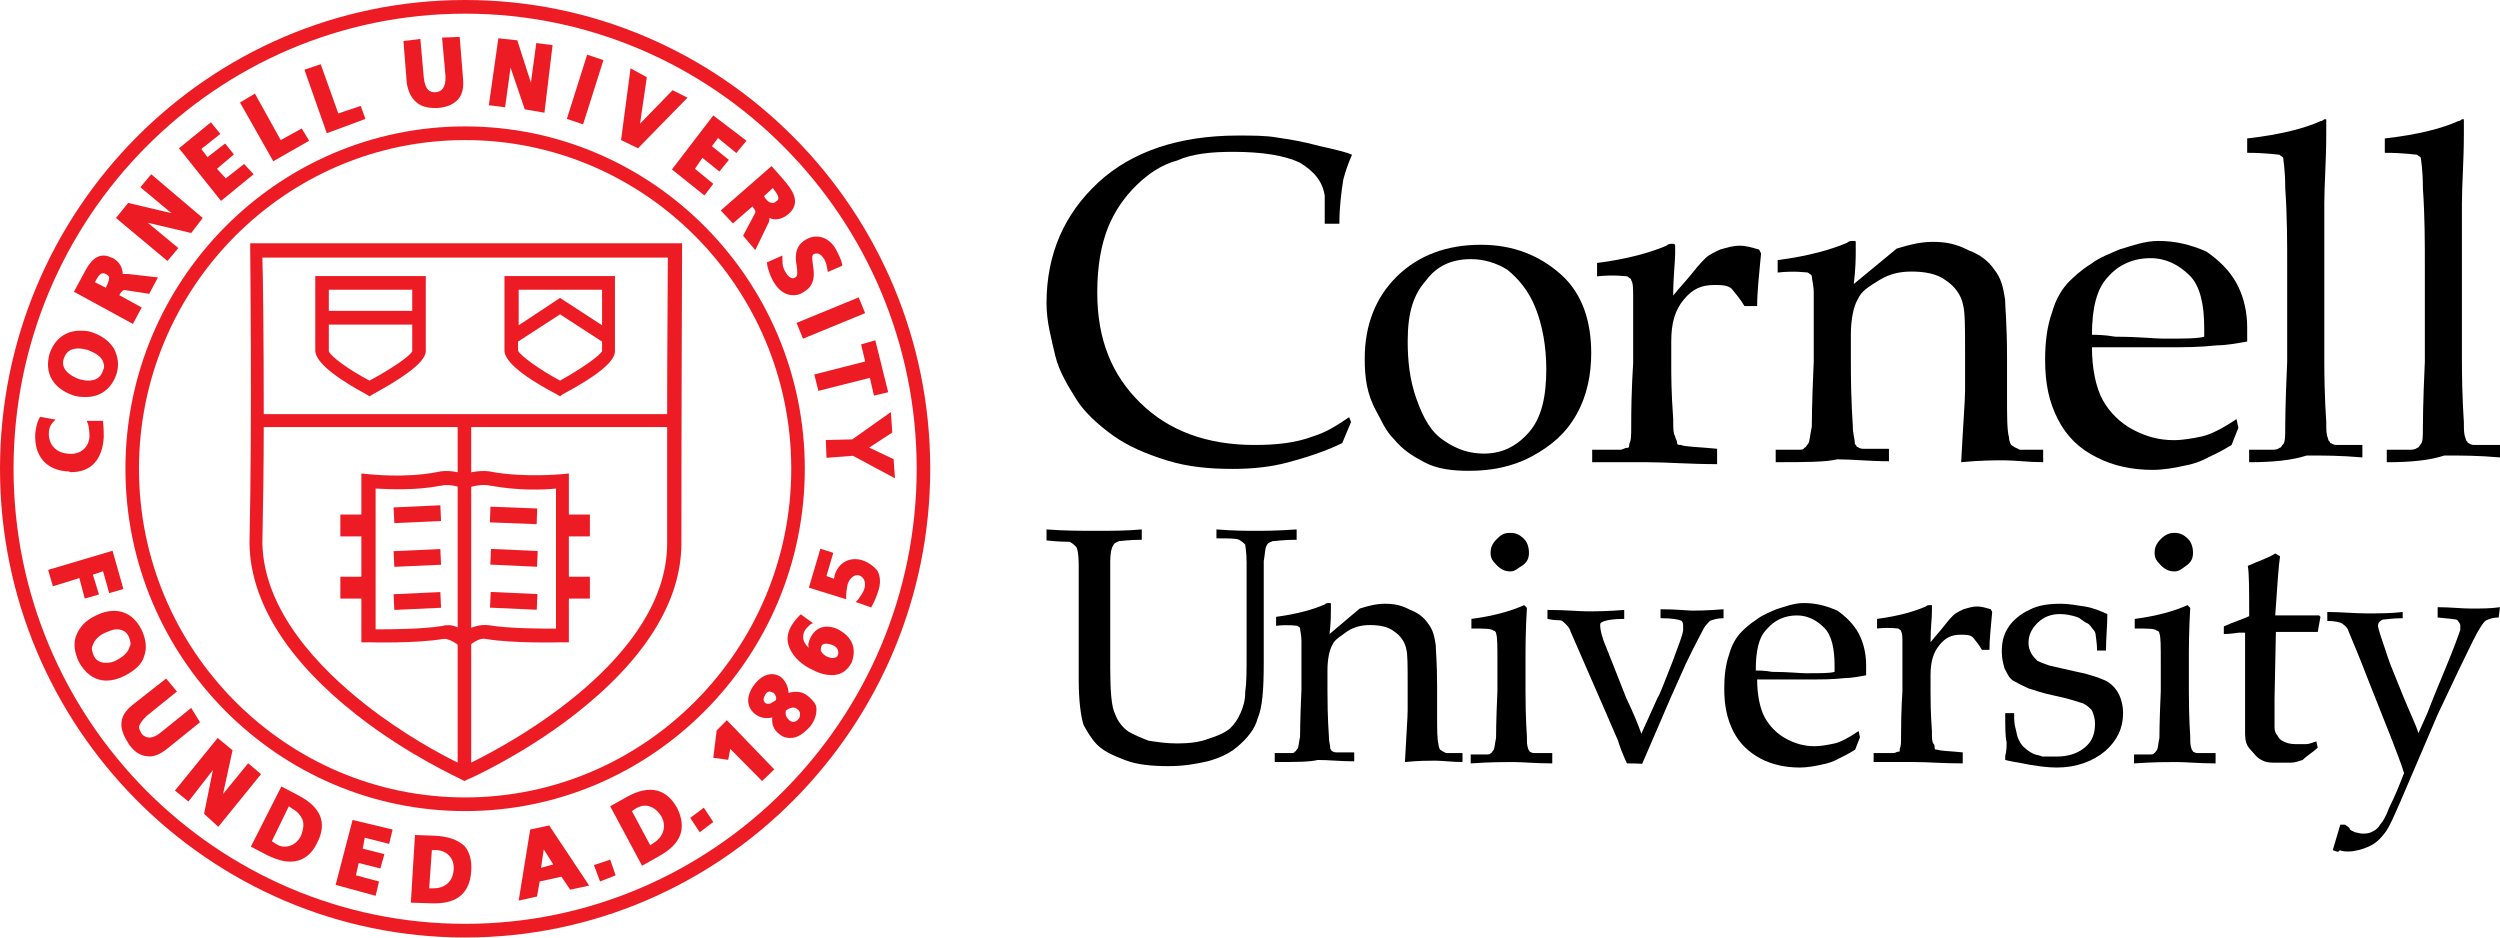
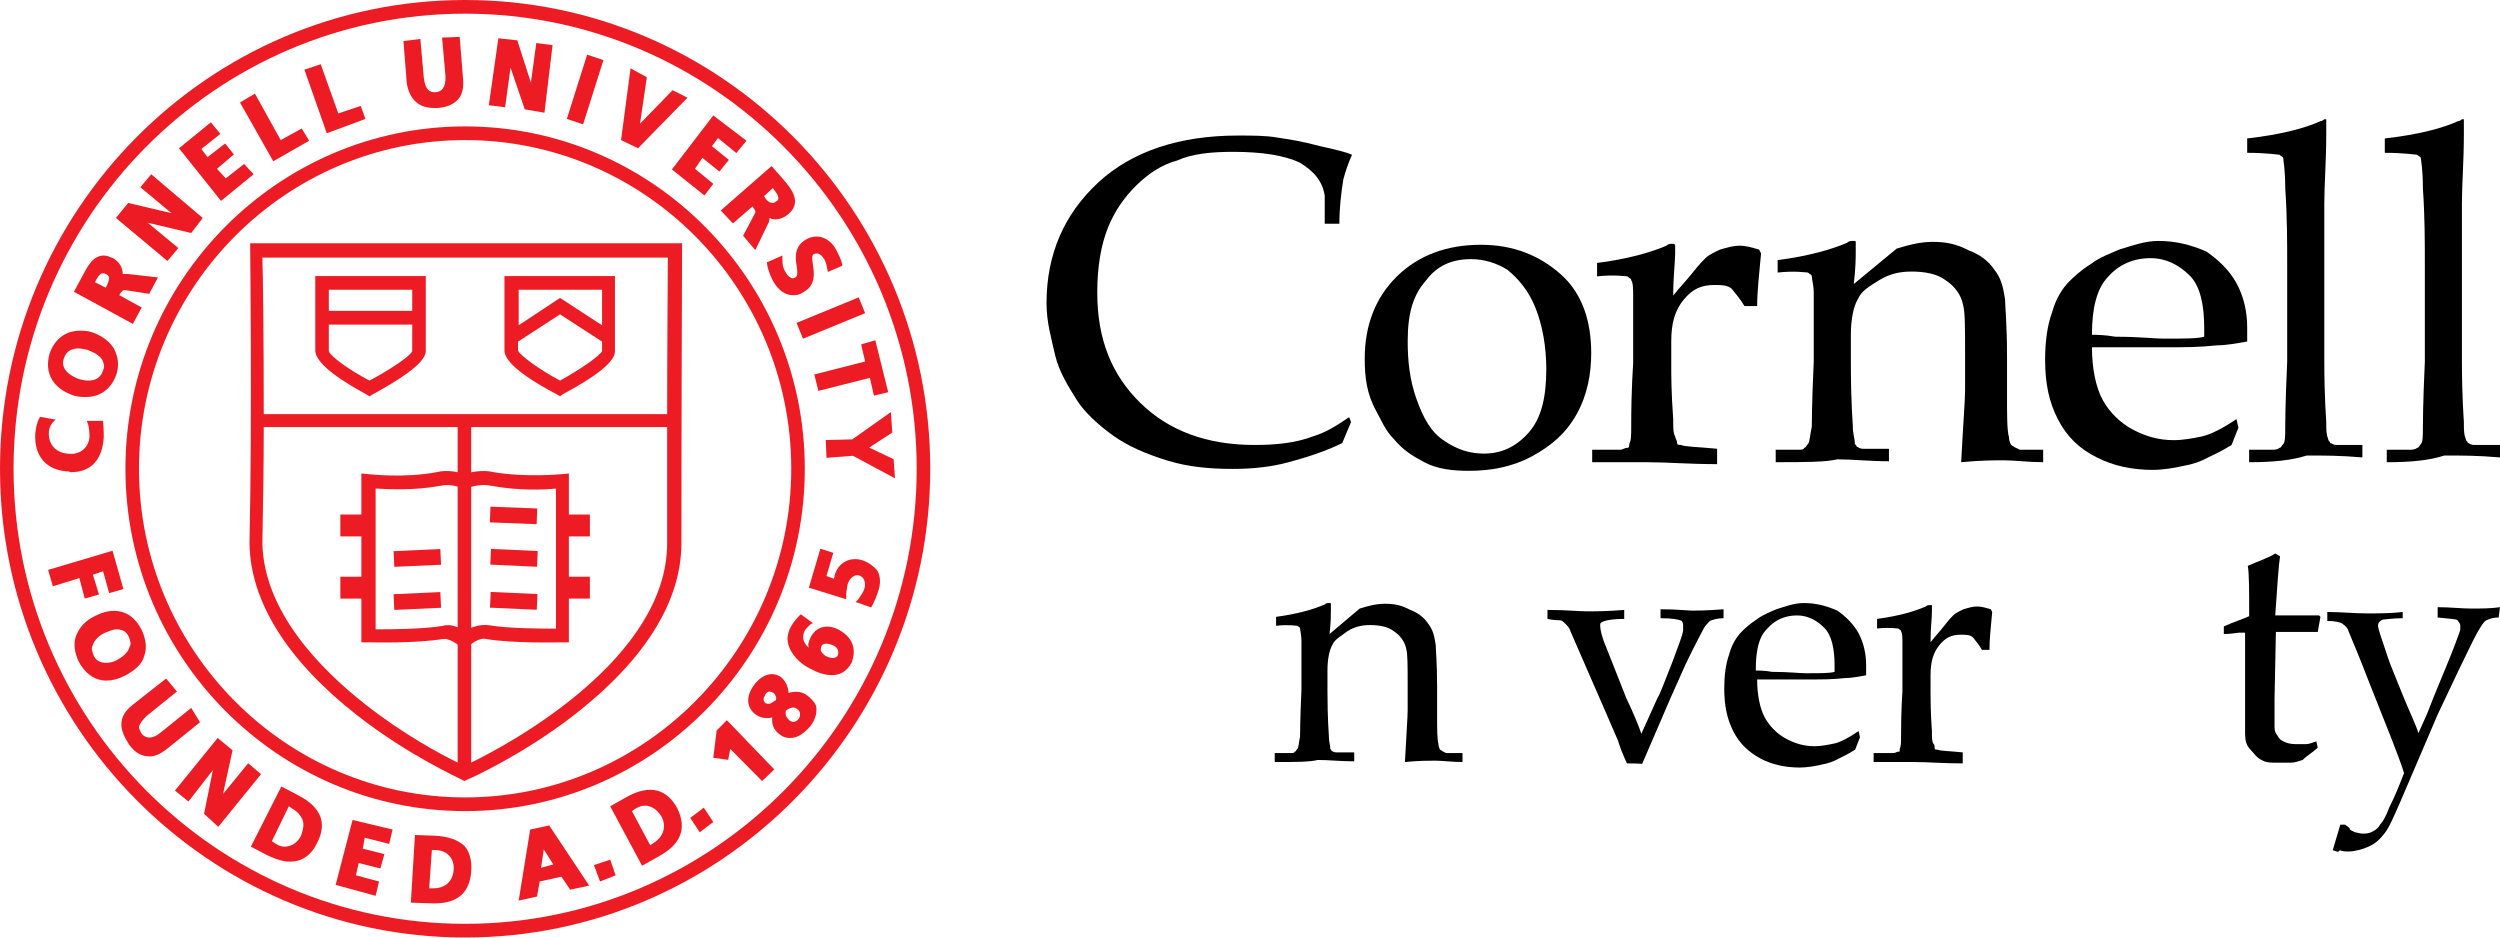
<svg xmlns="http://www.w3.org/2000/svg" width="64" height="24" viewBox="0 0 64 24" fill="none">
  <path d="M34.587 10.803L34.362 11.342C33.913 11.563 33.438 11.71 32.988 11.833C32.538 11.955 32.063 12.004 31.564 12.004C30.964 12.004 30.414 11.955 29.864 11.784C29.315 11.612 28.865 11.416 28.49 11.146C28.115 10.876 27.765 10.558 27.565 10.239C27.366 9.92 27.116 9.528 27.016 9.111C26.916 8.669 26.791 8.252 26.791 7.762C26.791 6.511 27.241 5.481 28.115 4.672C28.99 3.863 30.214 3.47 31.689 3.47C32.063 3.47 32.413 3.47 32.688 3.52C33.013 3.569 33.338 3.618 33.788 3.74C34.238 3.838 34.513 3.912 34.612 3.961C34.513 4.182 34.438 4.402 34.388 4.599C34.337 4.917 34.288 5.31 34.288 5.727H33.913V5.015C33.863 4.648 33.638 4.378 33.263 4.157C32.888 3.985 32.338 3.887 31.564 3.887C31.014 3.887 30.514 3.936 30.139 4.108C29.765 4.206 29.415 4.427 29.09 4.746C28.815 5.015 28.54 5.383 28.365 5.825C28.19 6.266 28.09 6.806 28.09 7.492C28.09 8.694 28.465 9.601 29.19 10.312C29.914 11.024 30.889 11.391 32.114 11.391C32.663 11.391 33.163 11.342 33.613 11.171C33.938 11.073 34.213 10.901 34.537 10.68L34.587 10.803Z" fill="black" />
  <path d="M34.937 9.184C34.937 8.326 35.212 7.615 35.762 7.075C36.312 6.536 37.036 6.266 37.911 6.266C38.736 6.266 39.41 6.536 39.96 7.026C40.51 7.517 40.735 8.228 40.735 9.037C40.735 9.577 40.635 10.116 40.36 10.607C40.085 11.097 39.71 11.416 39.21 11.686C38.711 11.955 38.161 12.053 37.611 12.053C37.161 12.053 36.786 12.004 36.462 11.833C36.137 11.661 35.912 11.514 35.687 11.244C35.462 11.023 35.362 10.754 35.237 10.533C34.987 10.092 34.937 9.65 34.937 9.184ZM36.037 8.743C36.037 9.233 36.087 9.724 36.262 10.214C36.437 10.705 36.636 11.072 36.986 11.293C37.311 11.514 37.636 11.612 37.986 11.612C38.436 11.612 38.811 11.44 39.136 11.072C39.46 10.705 39.585 10.165 39.585 9.454C39.585 8.865 39.485 8.326 39.31 7.885C39.136 7.443 38.861 7.124 38.586 6.904C38.311 6.732 37.986 6.634 37.661 6.634C37.161 6.634 36.786 6.806 36.512 7.173C36.187 7.541 36.037 7.983 36.037 8.743Z" fill="black" />
  <path d="M40.76 11.833V11.514C41.21 11.514 41.41 11.514 41.484 11.514C41.535 11.514 41.584 11.465 41.659 11.465C41.709 11.465 41.709 11.416 41.709 11.367C41.759 11.269 41.759 11.146 41.759 10.925C41.759 9.895 41.809 9.356 41.809 9.307V8.596C41.809 8.277 41.809 7.958 41.809 7.615C41.809 7.394 41.809 7.247 41.759 7.173C41.759 7.124 41.709 7.124 41.659 7.075C41.609 7.075 41.335 7.026 40.885 7.075V6.732C41.659 6.634 42.259 6.462 42.659 6.29C42.709 6.241 42.759 6.241 42.834 6.241C42.834 6.241 42.884 6.241 42.884 6.29C42.884 6.29 42.884 6.34 42.884 6.389C42.884 6.389 42.884 6.438 42.884 6.487C42.884 6.707 42.834 7.075 42.834 7.566C43.009 7.345 43.159 7.198 43.334 6.977C43.509 6.756 43.609 6.658 43.659 6.609C43.758 6.511 43.934 6.438 44.033 6.389C44.208 6.34 44.358 6.29 44.533 6.29C44.708 6.29 44.858 6.34 45.033 6.389L45.083 6.487C45.033 7.026 44.983 7.468 44.983 7.835H44.658C44.558 7.664 44.433 7.517 44.333 7.394C44.233 7.296 44.058 7.296 43.883 7.296C43.559 7.296 43.334 7.394 43.109 7.664C42.884 7.934 42.784 8.252 42.784 8.743V9.331C42.784 9.601 42.784 10.043 42.834 10.729C42.834 10.95 42.834 11.097 42.884 11.171C42.884 11.22 42.934 11.269 42.934 11.342C42.934 11.391 42.984 11.391 43.034 11.391C43.134 11.44 43.484 11.44 43.958 11.489V11.882C43.234 11.882 42.684 11.833 42.184 11.833C41.709 11.833 41.21 11.833 40.76 11.833Z" fill="black" />
  <path d="M45.458 11.832V11.514H46.008C46.108 11.514 46.182 11.514 46.182 11.465C46.233 11.465 46.233 11.416 46.282 11.367C46.332 11.318 46.332 11.146 46.382 10.925C46.382 10.876 46.382 10.337 46.432 9.258V8.546C46.432 8.228 46.432 7.909 46.432 7.516C46.432 7.296 46.382 7.149 46.382 7.075C46.382 7.026 46.332 7.026 46.282 6.977C46.233 6.977 45.958 6.928 45.508 6.977V6.658C46.282 6.56 46.882 6.388 47.282 6.217C47.332 6.168 47.382 6.168 47.457 6.168C47.507 6.168 47.507 6.168 47.507 6.217C47.507 6.217 47.507 6.266 47.507 6.315C47.507 6.315 47.507 6.364 47.507 6.413C47.507 6.585 47.507 6.854 47.457 7.271L48.556 6.364C48.881 6.266 49.156 6.192 49.481 6.192C49.806 6.192 50.081 6.241 50.406 6.413C50.681 6.511 50.906 6.683 51.055 6.903C51.23 7.124 51.28 7.345 51.33 7.664C51.33 7.835 51.38 8.301 51.38 9.135V10.165C51.38 10.655 51.38 11.023 51.43 11.195C51.43 11.293 51.48 11.416 51.53 11.416C51.58 11.465 51.63 11.465 51.705 11.514H52.305V11.832C51.93 11.832 51.58 11.784 51.305 11.784C51.08 11.784 50.706 11.784 50.206 11.832C50.256 10.852 50.306 10.263 50.306 9.993V9.012C50.306 8.424 50.306 7.982 50.256 7.811C50.206 7.541 50.031 7.32 49.806 7.173C49.581 7.002 49.256 6.952 48.931 6.952C48.656 6.952 48.382 7.002 48.107 7.173C47.832 7.345 47.657 7.443 47.557 7.664C47.457 7.835 47.382 8.154 47.382 8.571V9.282C47.382 10.312 47.432 10.852 47.432 10.901C47.432 11.121 47.482 11.22 47.482 11.342C47.482 11.391 47.532 11.391 47.532 11.44C47.582 11.44 47.582 11.489 47.707 11.489C47.707 11.489 47.932 11.489 48.357 11.489V11.808C47.857 11.808 47.432 11.759 47.032 11.759C46.732 11.832 46.182 11.832 45.458 11.832Z" fill="black" />
  <path d="M57.303 10.95L57.128 11.391C56.853 11.563 56.628 11.661 56.528 11.71C56.353 11.808 56.153 11.882 55.878 11.931C55.654 11.98 55.379 12.029 55.104 12.029C54.604 12.029 54.104 11.931 53.679 11.71C53.23 11.489 52.905 11.17 52.68 10.729C52.455 10.288 52.355 9.822 52.355 9.209C52.355 8.767 52.405 8.35 52.53 8.007C52.63 7.639 52.805 7.369 52.98 7.198C53.08 7.1 53.255 6.928 53.529 6.756C53.754 6.585 54.029 6.487 54.254 6.388C54.579 6.29 54.904 6.168 55.254 6.168C55.703 6.168 56.078 6.266 56.478 6.437C56.803 6.658 57.078 6.928 57.253 7.247C57.428 7.566 57.528 7.958 57.528 8.375C57.528 8.473 57.528 8.595 57.528 8.743C57.253 8.792 56.978 8.841 56.753 8.841C56.303 8.89 55.928 8.89 55.478 8.89H53.554C53.554 9.429 53.654 9.92 53.829 10.239C54.004 10.557 54.279 10.827 54.604 10.999C54.929 11.17 55.254 11.268 55.654 11.268C55.878 11.268 56.153 11.22 56.378 11.17C56.603 11.121 56.928 10.95 57.253 10.729L57.303 10.95ZM53.554 8.571C53.654 8.571 53.879 8.571 54.154 8.62C54.754 8.62 55.154 8.669 55.379 8.669C55.928 8.669 56.253 8.669 56.428 8.62C56.428 8.522 56.428 8.448 56.428 8.399C56.428 7.811 56.328 7.32 56.053 7.051C55.778 6.781 55.454 6.609 55.054 6.609C54.604 6.609 54.229 6.781 53.954 7.1C53.679 7.394 53.554 7.884 53.554 8.571Z" fill="black" />
  <path d="M57.578 11.833V11.514H58.127C58.227 11.514 58.302 11.514 58.352 11.465C58.402 11.465 58.402 11.416 58.452 11.367C58.502 11.318 58.502 11.146 58.502 10.925C58.502 10.876 58.502 10.337 58.552 9.258V6.83C58.552 6.192 58.552 5.53 58.502 4.819C58.502 4.329 58.452 4.108 58.452 4.059C58.452 4.01 58.402 4.01 58.352 3.961C58.302 3.961 58.028 3.912 57.528 3.912V3.544C58.402 3.446 59.027 3.274 59.402 3.102C59.452 3.102 59.502 3.053 59.502 3.053H59.552V3.102C59.552 3.102 59.552 3.151 59.552 3.201V3.421C59.552 4.132 59.502 4.721 59.502 5.211V6.119V9.184C59.502 10.214 59.552 10.754 59.552 10.803C59.552 11.023 59.552 11.121 59.602 11.244C59.602 11.293 59.652 11.293 59.652 11.342C59.702 11.342 59.702 11.391 59.827 11.391C59.827 11.391 60.052 11.391 60.477 11.391V11.71C59.927 11.661 59.477 11.661 59.052 11.661C58.677 11.784 58.177 11.833 57.578 11.833Z" fill="black" />
  <path d="M61.101 11.833V11.514H61.651C61.751 11.514 61.826 11.514 61.876 11.465C61.926 11.465 61.926 11.416 61.976 11.367C62.026 11.318 62.026 11.146 62.026 10.925C62.026 10.876 62.026 10.337 62.076 9.258V6.83C62.076 6.192 62.076 5.53 62.026 4.819C62.026 4.329 61.976 4.108 61.976 4.059C61.976 4.01 61.926 4.01 61.876 3.961C61.826 3.961 61.551 3.912 61.051 3.912V3.544C61.926 3.446 62.551 3.274 62.925 3.102C62.975 3.102 63.025 3.053 63.025 3.053H63.075V3.102C63.075 3.102 63.075 3.151 63.075 3.201V3.421C63.075 4.132 63.025 4.721 63.025 5.211V6.119V9.184C63.025 10.214 63.075 10.754 63.075 10.803C63.075 11.023 63.075 11.121 63.125 11.244C63.125 11.293 63.175 11.293 63.175 11.342C63.225 11.342 63.225 11.391 63.35 11.391C63.35 11.391 63.575 11.391 64 11.391V11.71C63.45 11.661 63 11.661 62.576 11.661C62.201 11.784 61.726 11.833 61.101 11.833Z" fill="black" />
-   <path d="M26.791 13.835V13.553C27.247 13.589 27.685 13.589 28.071 13.589C28.457 13.589 28.843 13.589 29.229 13.553V13.818C28.913 13.818 28.685 13.853 28.65 13.853C28.58 13.888 28.527 13.888 28.492 13.976C28.457 14.011 28.422 14.17 28.422 14.364C28.422 14.399 28.422 14.822 28.422 15.562V17.112C28.422 17.693 28.457 18.116 28.545 18.275C28.615 18.468 28.738 18.627 28.896 18.733C29.019 18.803 29.212 18.891 29.405 18.962C29.633 18.997 29.861 19.032 30.142 19.032C30.457 19.032 30.72 18.997 30.948 18.909C31.177 18.838 31.369 18.75 31.492 18.645C31.615 18.521 31.685 18.416 31.756 18.257C31.826 18.098 31.878 17.94 31.878 17.711C31.913 17.482 31.913 17.165 31.913 16.812V15.526C31.913 15.139 31.913 14.787 31.913 14.399C31.913 14.135 31.878 13.976 31.878 13.941C31.843 13.906 31.808 13.87 31.72 13.818C31.65 13.782 31.457 13.782 31.141 13.782V13.553C31.598 13.589 31.913 13.589 32.141 13.589C32.334 13.589 32.685 13.589 33.194 13.553V13.818C32.843 13.818 32.65 13.853 32.58 13.853C32.51 13.888 32.457 13.888 32.422 13.976C32.387 14.011 32.387 14.17 32.352 14.364C32.352 14.399 32.352 14.822 32.352 15.562V16.953C32.352 17.658 32.317 18.116 32.194 18.398C32.124 18.662 31.931 18.909 31.65 19.138C31.457 19.296 31.229 19.402 30.913 19.49C30.598 19.561 30.299 19.613 29.913 19.613C29.492 19.613 29.106 19.578 28.791 19.455C28.475 19.332 28.247 19.226 28.089 19.067C27.931 18.909 27.826 18.715 27.738 18.556C27.668 18.327 27.615 17.94 27.615 17.394V15.579C27.615 15.192 27.615 14.839 27.615 14.452C27.615 14.188 27.58 14.029 27.545 13.994C27.51 13.959 27.475 13.923 27.387 13.87C27.299 13.87 27.107 13.87 26.791 13.835Z" fill="black" />
  <path d="M32.633 19.508V19.279H33.019C33.089 19.279 33.141 19.279 33.141 19.244C33.176 19.244 33.176 19.208 33.212 19.173C33.247 19.138 33.247 19.015 33.282 18.856C33.282 18.821 33.282 18.433 33.317 17.658V17.147C33.317 16.918 33.317 16.689 33.317 16.407C33.317 16.249 33.282 16.143 33.282 16.09C33.282 16.055 33.247 16.055 33.212 16.02C33.176 16.02 32.983 15.985 32.668 16.02V15.791C33.212 15.72 33.633 15.597 33.913 15.474C33.948 15.438 33.983 15.438 34.036 15.438C34.071 15.438 34.071 15.438 34.071 15.474C34.071 15.509 34.071 15.509 34.071 15.544C34.071 15.544 34.071 15.579 34.071 15.615C34.071 15.738 34.071 15.932 34.036 16.231L34.808 15.579C35.036 15.509 35.229 15.456 35.457 15.456C35.685 15.456 35.878 15.491 36.106 15.615C36.299 15.685 36.457 15.808 36.562 15.967C36.685 16.125 36.72 16.284 36.755 16.513C36.755 16.636 36.79 16.971 36.79 17.57V18.31C36.79 18.662 36.79 18.927 36.825 19.05C36.825 19.12 36.861 19.208 36.896 19.208C36.931 19.244 36.966 19.244 37.018 19.279H37.44V19.508C37.176 19.508 36.931 19.473 36.738 19.473C36.58 19.473 36.317 19.473 35.966 19.508C36.001 18.803 36.036 18.38 36.036 18.187V17.482C36.036 17.059 36.036 16.742 36.001 16.619C35.966 16.425 35.843 16.266 35.685 16.161C35.527 16.037 35.299 16.002 35.071 16.002C34.878 16.002 34.685 16.037 34.492 16.161C34.334 16.284 34.176 16.355 34.106 16.513C34.036 16.636 33.983 16.865 33.983 17.165V17.676C33.983 18.416 34.019 18.803 34.019 18.838C34.019 18.997 34.054 19.067 34.054 19.155C34.054 19.191 34.089 19.191 34.089 19.226C34.124 19.226 34.124 19.261 34.212 19.261C34.212 19.261 34.369 19.261 34.668 19.261V19.49C34.317 19.49 34.019 19.455 33.738 19.455C33.527 19.508 33.141 19.508 32.633 19.508Z" fill="black" />
-   <path d="M37.668 16.09V15.844C38.211 15.773 38.667 15.65 39.018 15.491L39.089 15.562C39.053 16.143 39.053 16.619 39.053 16.918V17.693C39.053 18.433 39.089 18.821 39.089 18.856C39.089 19.015 39.089 19.085 39.124 19.173C39.124 19.208 39.159 19.208 39.159 19.244C39.194 19.244 39.194 19.279 39.282 19.279C39.282 19.279 39.439 19.279 39.738 19.279V19.543C39.317 19.543 38.966 19.508 38.738 19.508C38.51 19.508 38.159 19.508 37.65 19.543V19.314H38.036C38.106 19.314 38.159 19.314 38.159 19.279C38.194 19.279 38.194 19.244 38.229 19.208C38.264 19.173 38.264 19.05 38.299 18.891C38.299 18.856 38.299 18.468 38.334 17.693V16.953C38.334 16.531 38.334 16.302 38.299 16.214C38.299 16.178 38.264 16.143 38.229 16.143C38.176 16.09 37.983 16.09 37.668 16.09ZM38.667 13.642C38.79 13.642 38.896 13.677 39.018 13.8C39.089 13.871 39.141 13.994 39.141 14.152C39.141 14.276 39.106 14.382 38.983 14.47C38.861 14.54 38.79 14.628 38.667 14.628C38.545 14.628 38.44 14.593 38.317 14.47C38.194 14.346 38.159 14.276 38.159 14.152C38.159 14.029 38.194 13.924 38.317 13.8C38.44 13.677 38.51 13.642 38.667 13.642Z" fill="black" />
  <path d="M41.65 19.543C41.527 19.279 41.457 19.085 41.422 18.962L41.071 18.151L40.211 16.178C40.176 16.055 40.089 15.985 40.053 15.949C40.018 15.914 39.983 15.879 39.931 15.879C39.895 15.879 39.773 15.879 39.615 15.844V15.614C40.071 15.614 40.422 15.65 40.615 15.65C40.843 15.65 41.159 15.65 41.58 15.614V15.844C41.264 15.844 41.124 15.879 41.036 15.914C40.948 15.949 40.966 15.985 40.966 16.037C40.966 16.108 41.001 16.302 41.124 16.583L41.632 17.869L41.755 18.134C41.913 18.486 41.983 18.68 42.018 18.785L42.439 17.852C42.474 17.817 42.597 17.5 42.825 16.918C42.948 16.566 43.053 16.337 43.088 16.143C43.088 16.108 43.088 16.073 43.088 16.02C43.088 15.985 43.088 15.949 43.053 15.896C42.983 15.861 42.825 15.826 42.51 15.826V15.597C42.931 15.597 43.211 15.632 43.316 15.632C43.439 15.632 43.667 15.632 44.123 15.597V15.826C43.966 15.826 43.86 15.861 43.773 15.896C43.737 15.932 43.65 16.02 43.615 16.09C43.58 16.161 43.422 16.442 43.159 16.989L42.773 17.852C42.703 18.01 42.457 18.592 42.036 19.561C42.071 19.543 41.65 19.543 41.65 19.543Z" fill="black" />
  <path d="M47.615 18.874L47.492 19.191C47.299 19.314 47.141 19.384 47.071 19.42C46.948 19.49 46.808 19.543 46.615 19.578C46.457 19.613 46.264 19.649 46.071 19.649C45.72 19.649 45.369 19.578 45.071 19.42C44.773 19.261 44.527 19.032 44.369 18.715C44.211 18.398 44.141 18.063 44.141 17.623C44.141 17.306 44.176 17.006 44.264 16.76C44.334 16.495 44.457 16.302 44.58 16.178C44.65 16.108 44.773 15.985 44.966 15.861C45.123 15.738 45.316 15.667 45.474 15.597C45.702 15.527 45.93 15.438 46.176 15.438C46.492 15.438 46.755 15.509 47.036 15.632C47.264 15.791 47.457 15.985 47.58 16.213C47.702 16.442 47.773 16.724 47.773 17.024C47.773 17.094 47.773 17.182 47.773 17.288C47.58 17.323 47.386 17.359 47.229 17.359C46.913 17.394 46.65 17.394 46.334 17.394H44.983C44.983 17.781 45.053 18.134 45.176 18.363C45.299 18.592 45.492 18.785 45.72 18.909C45.948 19.032 46.176 19.103 46.457 19.103C46.615 19.103 46.808 19.067 46.965 19.032C47.123 18.997 47.351 18.874 47.58 18.715L47.615 18.874ZM44.948 17.165C45.018 17.165 45.176 17.165 45.369 17.2C45.79 17.2 46.071 17.235 46.229 17.235C46.615 17.235 46.843 17.235 46.965 17.2C46.965 17.13 46.965 17.077 46.965 17.041C46.965 16.619 46.895 16.266 46.702 16.073C46.509 15.879 46.281 15.755 46.001 15.755C45.685 15.755 45.422 15.879 45.229 16.108C45.018 16.319 44.948 16.672 44.948 17.165Z" fill="black" />
  <path d="M47.965 19.508V19.279C48.281 19.279 48.422 19.279 48.474 19.279C48.527 19.279 48.544 19.244 48.597 19.244C48.65 19.244 48.632 19.208 48.632 19.173C48.667 19.103 48.667 19.015 48.667 18.856C48.667 18.116 48.702 17.729 48.702 17.693V17.182C48.702 16.953 48.702 16.724 48.702 16.478C48.702 16.319 48.702 16.213 48.667 16.161C48.667 16.125 48.632 16.125 48.597 16.09C48.562 16.09 48.369 16.055 48.053 16.09V15.844C48.597 15.773 49.018 15.65 49.299 15.526C49.334 15.491 49.369 15.491 49.422 15.491C49.474 15.491 49.457 15.491 49.457 15.526C49.457 15.562 49.457 15.562 49.457 15.597C49.457 15.597 49.457 15.632 49.457 15.667C49.457 15.826 49.422 16.09 49.422 16.442C49.544 16.284 49.65 16.178 49.772 16.02C49.895 15.861 49.965 15.791 50 15.755C50.071 15.685 50.193 15.632 50.264 15.597C50.386 15.562 50.492 15.526 50.614 15.526C50.737 15.526 50.843 15.562 50.965 15.597L51 15.667C50.965 16.055 50.93 16.372 50.93 16.636H50.737C50.667 16.513 50.579 16.407 50.509 16.319C50.439 16.249 50.316 16.249 50.193 16.249C49.965 16.249 49.807 16.319 49.65 16.513C49.492 16.707 49.422 16.936 49.422 17.288V17.711C49.422 17.905 49.422 18.222 49.457 18.715C49.457 18.874 49.457 18.979 49.492 19.032C49.527 19.067 49.527 19.103 49.527 19.155C49.527 19.191 49.562 19.191 49.597 19.191C49.667 19.226 49.913 19.226 50.246 19.261V19.543C49.737 19.543 49.351 19.508 49.001 19.508C48.614 19.508 48.299 19.508 47.965 19.508Z" fill="black" />
-   <path d="M51.334 18.257H51.562C51.562 18.416 51.562 18.521 51.597 18.645C51.632 18.768 51.632 18.838 51.667 18.909C51.702 18.979 51.737 19.067 51.825 19.138C51.895 19.208 51.983 19.261 52.053 19.296C52.123 19.331 52.211 19.331 52.281 19.367C52.351 19.367 52.474 19.367 52.667 19.367C52.93 19.367 53.176 19.296 53.369 19.138C53.562 18.979 53.632 18.785 53.632 18.521C53.632 18.398 53.597 18.292 53.562 18.204C53.527 18.134 53.404 18.046 53.334 18.01C53.211 17.975 52.983 17.887 52.632 17.817C52.281 17.746 52.053 17.658 51.93 17.623C51.772 17.552 51.667 17.499 51.544 17.429C51.422 17.358 51.386 17.235 51.316 17.112C51.281 16.989 51.246 16.848 51.246 16.689C51.246 16.46 51.281 16.266 51.404 16.073C51.527 15.879 51.72 15.72 51.948 15.614C52.176 15.491 52.457 15.456 52.755 15.456C52.948 15.456 53.141 15.491 53.369 15.526C53.597 15.562 53.79 15.65 53.948 15.72C53.948 16.037 53.913 16.337 53.913 16.654H53.685C53.685 16.46 53.65 16.302 53.65 16.266C53.65 16.196 53.614 16.143 53.579 16.108C53.544 16.073 53.509 15.984 53.421 15.949C53.334 15.914 53.264 15.826 53.158 15.791C53.035 15.755 52.895 15.72 52.737 15.72C52.509 15.72 52.316 15.791 52.158 15.949C52 16.108 51.93 16.266 51.93 16.46C51.93 16.583 51.965 16.654 52 16.724C52.035 16.795 52.123 16.883 52.158 16.918C52.228 16.953 52.316 16.989 52.474 17.041L53.176 17.2C53.527 17.27 53.755 17.358 53.913 17.429C54.035 17.499 54.141 17.587 54.228 17.746C54.299 17.869 54.351 18.063 54.351 18.257C54.351 18.645 54.193 18.962 53.895 19.226C53.579 19.49 53.158 19.649 52.65 19.649C52.422 19.649 52.106 19.613 51.685 19.525C51.457 19.49 51.334 19.455 51.334 19.455V19.42C51.334 19.42 51.334 19.384 51.334 19.349C51.369 19.226 51.369 19.12 51.369 18.997C51.334 18.873 51.334 18.609 51.334 18.257Z" fill="black" />
-   <path d="M54.649 16.09V15.844C55.193 15.773 55.649 15.65 56 15.491L56.07 15.562C56.035 16.143 56.035 16.619 56.035 16.918V17.693C56.035 18.433 56.07 18.821 56.07 18.856C56.07 19.015 56.07 19.085 56.105 19.173C56.105 19.208 56.141 19.208 56.141 19.244C56.176 19.244 56.176 19.279 56.263 19.279C56.263 19.279 56.421 19.279 56.719 19.279V19.543C56.298 19.543 55.948 19.508 55.719 19.508C55.492 19.508 55.141 19.508 54.632 19.543V19.314H55.018C55.088 19.314 55.141 19.314 55.141 19.279C55.176 19.279 55.176 19.244 55.211 19.208C55.246 19.173 55.246 19.05 55.281 18.891C55.281 18.856 55.281 18.468 55.316 17.693V16.953C55.316 16.531 55.316 16.302 55.281 16.214C55.281 16.178 55.246 16.143 55.211 16.143C55.158 16.09 55 16.09 54.649 16.09ZM55.667 13.642C55.79 13.642 55.895 13.677 56.018 13.8C56.088 13.871 56.141 13.994 56.141 14.152C56.141 14.276 56.105 14.382 55.983 14.47C55.86 14.558 55.79 14.628 55.667 14.628C55.544 14.628 55.439 14.593 55.316 14.47C55.193 14.346 55.158 14.276 55.158 14.152C55.158 14.029 55.193 13.924 55.316 13.8C55.439 13.677 55.544 13.642 55.667 13.642Z" fill="black" />
  <path d="M56.93 16.231V16.037C57.193 15.914 57.439 15.844 57.579 15.773C57.579 15.121 57.579 14.681 57.544 14.487C57.807 14.364 58.053 14.293 58.246 14.17L58.369 14.24C58.334 14.47 58.298 14.98 58.246 15.755C58.474 15.755 58.597 15.755 58.632 15.755C58.667 15.755 58.79 15.755 59.053 15.755C59.211 15.755 59.316 15.755 59.369 15.755L59.404 15.791L59.334 16.178C59.141 16.178 58.983 16.178 58.877 16.178C58.755 16.178 58.526 16.178 58.263 16.178L58.228 17.887C58.228 18.31 58.228 18.539 58.228 18.627C58.228 18.715 58.263 18.785 58.298 18.821C58.334 18.891 58.369 18.944 58.456 18.979C58.526 19.015 58.614 19.05 58.772 19.05C58.895 19.05 58.965 19.05 59.035 19.05C59.105 19.05 59.193 19.015 59.298 18.979L59.334 19.138C59.211 19.261 59.07 19.332 58.948 19.455C58.825 19.49 58.755 19.525 58.632 19.525C58.562 19.525 58.439 19.525 58.316 19.525C58.158 19.525 58.053 19.525 57.965 19.49C57.895 19.455 57.807 19.42 57.737 19.332C57.667 19.244 57.614 19.208 57.544 19.103C57.474 18.979 57.474 18.874 57.474 18.68C57.474 18.486 57.474 18.292 57.474 18.063C57.474 18.028 57.474 17.993 57.474 17.905V16.196H57.316C57.281 16.196 57.123 16.231 56.93 16.231Z" fill="black" />
  <path d="M59.719 21.763L59.912 21.111H60.035C60.07 21.146 60.158 21.181 60.158 21.234C60.193 21.269 60.228 21.269 60.281 21.305C60.316 21.305 60.404 21.34 60.474 21.34C60.544 21.34 60.632 21.34 60.702 21.305C60.772 21.269 60.86 21.234 60.93 21.111C61 21.04 61.088 20.882 61.158 20.688C61.316 20.371 61.421 20.107 61.544 19.79C61.474 19.561 61.351 19.244 61.228 18.926L60.579 17.288C60.386 16.777 60.228 16.425 60.123 16.161C60.088 16.037 60 16.002 59.965 15.967C59.93 15.932 59.772 15.896 59.579 15.896V15.667C59.93 15.667 60.281 15.703 60.579 15.703C60.877 15.703 61.228 15.703 61.509 15.667V15.826C61.246 15.826 61.053 15.861 61 15.861C60.93 15.896 60.877 15.932 60.877 16.02C60.877 16.055 60.912 16.178 60.947 16.284C61.07 16.636 61.141 16.901 61.263 17.182L61.526 17.834C61.684 18.222 61.842 18.539 61.912 18.768L62.14 18.257C62.211 18.063 62.368 17.676 62.596 17.13C62.825 16.583 62.947 16.231 62.983 16.125C62.983 16.09 62.983 16.055 62.983 16.002C62.983 15.967 62.947 15.932 62.912 15.879C62.877 15.844 62.719 15.844 62.404 15.808V15.544C62.719 15.544 63.018 15.579 63.263 15.579C63.491 15.579 63.772 15.579 64 15.544L63.965 15.808C63.807 15.808 63.737 15.844 63.649 15.879C63.579 15.914 63.456 16.108 63.298 16.425C63.14 16.742 62.842 17.359 62.404 18.292L61.439 20.547C61.281 20.899 61.175 21.164 61.053 21.322C60.93 21.481 60.825 21.587 60.632 21.675C60.474 21.745 60.281 21.798 60.123 21.798C60.053 21.798 59.965 21.798 59.895 21.763C59.877 21.833 59.807 21.798 59.719 21.763Z" fill="black" />
  <path d="M1.823 12.087C2.326 12.087 2.621 11.773 2.656 11.195C2.656 11.09 2.656 10.95 2.638 10.81V10.775H2.222L2.256 10.863C2.274 10.933 2.291 11.055 2.291 11.178C2.274 11.458 2.048 11.65 1.753 11.615C1.441 11.598 1.25 11.388 1.25 11.108C1.25 11.003 1.267 10.915 1.354 10.81L1.423 10.741L1.024 10.671L1.007 10.706C0.937 10.828 0.92 10.968 0.903 11.09C0.868 11.668 1.18 12.053 1.77 12.07C1.788 12.087 1.805 12.087 1.823 12.087Z" fill="#ED1C24" />
  <path d="M1.892 10.128C2.013 10.163 2.118 10.163 2.204 10.163C2.586 10.163 2.864 9.936 2.985 9.568C3.055 9.324 3.02 9.131 2.916 8.921C2.794 8.729 2.604 8.589 2.343 8.501C2.239 8.466 2.118 8.466 2.048 8.466C1.666 8.466 1.389 8.694 1.267 9.061C1.128 9.568 1.371 9.953 1.892 10.128ZM1.632 9.184C1.701 8.956 1.875 8.921 2.013 8.921C2.083 8.921 2.152 8.939 2.239 8.956C2.413 9.026 2.551 9.096 2.621 9.219C2.656 9.306 2.69 9.376 2.638 9.481C2.569 9.708 2.395 9.743 2.256 9.743C2.17 9.743 2.118 9.726 2.031 9.708C1.788 9.621 1.545 9.446 1.632 9.184Z" fill="#ED1C24" />
  <path d="M3.628 7.872L3.055 7.557L3.072 7.522C3.142 7.417 3.176 7.417 3.246 7.434L3.819 7.522L4.044 7.102L3.281 7.015C3.211 7.015 3.176 7.015 3.142 7.015C3.142 6.857 3.055 6.7 2.899 6.612C2.812 6.577 2.742 6.542 2.656 6.542C2.378 6.542 2.239 6.822 2.1 7.085L1.892 7.469L3.402 8.292L3.628 7.872ZM2.725 7.33L2.708 7.365L2.43 7.225L2.447 7.19C2.517 7.067 2.586 6.945 2.708 7.015C2.742 7.032 2.777 7.05 2.795 7.102C2.795 7.172 2.76 7.26 2.725 7.33Z" fill="#ED1C24" />
  <path d="M4.565 6.35L3.784 5.703L4.895 5.965L5.19 5.58L3.871 4.461L3.593 4.793L4.391 5.458L3.281 5.195L2.968 5.58L4.287 6.682L4.565 6.35Z" fill="#ED1C24" />
  <path d="M6.492 4.461L6.249 4.198L5.78 4.566L5.554 4.321L5.988 3.953L5.763 3.673L5.311 4.023L5.155 3.813L5.641 3.428L5.398 3.131L4.582 3.796L5.658 5.143L6.492 4.461Z" fill="#ED1C24" />
  <path d="M7.915 3.603L7.724 3.289L7.186 3.586L6.526 2.396L6.144 2.624L6.995 4.128L7.915 3.603Z" fill="#ED1C24" />
  <path d="M9.355 3.044L9.234 2.711L8.661 2.904L8.21 1.644L7.793 1.784L8.366 3.411L9.355 3.044Z" fill="#ED1C24" />
  <path d="M11.108 2.764C11.143 2.764 11.178 2.764 11.213 2.764C11.456 2.746 11.629 2.659 11.733 2.536C11.838 2.414 11.872 2.239 11.855 2.029L11.768 0.945L11.317 0.962L11.404 1.942C11.421 2.274 11.282 2.344 11.161 2.361C11.143 2.361 11.143 2.361 11.126 2.361C11.022 2.361 10.883 2.326 10.848 1.977L10.761 0.997L10.328 1.05L10.414 2.134C10.484 2.536 10.709 2.764 11.108 2.764Z" fill="#ED1C24" />
  <path d="M13.07 1.732L13.434 2.799L13.938 2.886L14.146 1.155L13.729 1.102L13.591 2.117L13.243 1.032L12.758 0.98L12.514 2.694L12.931 2.746L13.07 1.732Z" fill="#ED1C24" />
  <path d="M15.448 1.539L15.031 1.399L14.511 3.044L14.927 3.184L15.448 1.539Z" fill="#ED1C24" />
  <path d="M17.6 2.501L17.218 2.309L16.385 3.166L16.559 1.977L16.142 1.749L15.899 3.586L16.333 3.796L17.6 2.501Z" fill="#ED1C24" />
  <path d="M18.034 5.003L18.26 4.706L17.791 4.321L17.982 4.041L18.416 4.391L18.659 4.093L18.225 3.743L18.381 3.534L18.85 3.918L19.11 3.603L18.26 2.956L17.201 4.338L18.034 5.003Z" fill="#ED1C24" />
  <path d="M18.763 5.72L19.266 5.283L19.284 5.318C19.353 5.405 19.353 5.423 19.301 5.51L19.023 6.035L19.336 6.402L19.666 5.72C19.683 5.703 19.7 5.633 19.7 5.58C19.839 5.65 20.013 5.615 20.169 5.493C20.551 5.178 20.256 4.828 20.03 4.566L19.752 4.251L18.451 5.388L18.763 5.72ZM19.787 4.811L19.805 4.845C19.874 4.933 19.926 5.003 19.926 5.073C19.926 5.108 19.909 5.143 19.857 5.16C19.839 5.195 19.787 5.195 19.77 5.195C19.683 5.195 19.613 5.108 19.579 5.055L19.561 5.02L19.787 4.811Z" fill="#ED1C24" />
  <path d="M20.36 7.102C20.273 7.172 20.169 7.067 20.117 6.979C20.047 6.875 20.03 6.787 20.03 6.647V6.542L19.631 6.717L19.648 6.822C19.683 6.962 19.718 7.049 19.787 7.189C19.926 7.434 20.099 7.557 20.308 7.557C20.412 7.557 20.481 7.539 20.585 7.469C20.881 7.294 20.846 6.997 20.811 6.787C20.794 6.647 20.776 6.542 20.828 6.507C20.863 6.49 20.898 6.49 20.915 6.49C21.002 6.49 21.054 6.577 21.072 6.595C21.141 6.682 21.158 6.77 21.176 6.875L21.193 6.962L21.558 6.805V6.77C21.54 6.647 21.471 6.525 21.401 6.385C21.228 6.07 20.898 5.965 20.62 6.14C20.325 6.315 20.36 6.612 20.395 6.805C20.412 6.962 20.429 7.067 20.36 7.102Z" fill="#ED1C24" />
  <path d="M21.983 7.612L20.392 8.266L20.556 8.671L22.147 8.017L21.983 7.612Z" fill="#ED1C24" />
  <path d="M22.148 9.254L20.846 9.586L20.95 10.006L22.269 9.673L22.373 10.128L22.738 10.041L22.408 8.711L22.044 8.816L22.148 9.254Z" fill="#ED1C24" />
  <path d="M21.141 11.265L21.158 11.72L21.835 11.668L22.911 12.245L22.877 11.755L22.252 11.458L22.842 11.073L22.807 10.548L21.818 11.248L21.141 11.265Z" fill="#ED1C24" />
  <path d="M2.17 15.323L2.534 15.219L2.378 14.711L2.638 14.624L2.795 15.184L3.159 15.079L2.881 14.099L1.232 14.589L1.354 15.009L2.031 14.799L2.17 15.323Z" fill="#ED1C24" />
  <path d="M3.697 16.775C3.767 16.583 3.732 16.356 3.628 16.128C3.471 15.813 3.228 15.638 2.916 15.638C2.777 15.638 2.621 15.673 2.447 15.761C2.187 15.883 2.031 16.058 1.944 16.286C1.875 16.478 1.909 16.705 2.013 16.933C2.17 17.23 2.413 17.423 2.725 17.423C2.864 17.423 3.02 17.388 3.194 17.3C3.454 17.16 3.645 17.003 3.697 16.775ZM3.02 16.88C2.916 16.95 2.812 16.968 2.708 16.968C2.552 16.968 2.447 16.898 2.395 16.775C2.361 16.67 2.326 16.601 2.378 16.513C2.413 16.391 2.534 16.268 2.69 16.198C2.795 16.163 2.881 16.111 2.985 16.111C3.142 16.111 3.246 16.181 3.298 16.303C3.333 16.408 3.367 16.478 3.315 16.566C3.281 16.688 3.176 16.793 3.02 16.88Z" fill="#ED1C24" />
  <path d="M4.895 18.122L4.114 18.752C3.923 18.91 3.749 18.927 3.628 18.787C3.593 18.717 3.558 18.665 3.558 18.612C3.576 18.525 3.645 18.437 3.749 18.332L4.53 17.703L4.253 17.37L3.385 18.052C3.211 18.192 3.107 18.35 3.107 18.542C3.107 18.7 3.176 18.857 3.298 19.05C3.454 19.277 3.628 19.364 3.836 19.364C3.975 19.364 4.114 19.294 4.253 19.189L5.12 18.49L4.895 18.122Z" fill="#ED1C24" />
  <path d="M6.353 19.539L5.71 20.326L5.953 19.207L5.572 18.892L4.478 20.239L4.825 20.519L5.45 19.714L5.224 20.834L5.589 21.166L6.682 19.819L6.353 19.539Z" fill="#ED1C24" />
  <path d="M7.637 20.361L7.203 20.134L6.422 21.674L6.856 21.901C7.082 22.006 7.255 22.058 7.429 22.058C7.724 22.058 7.967 21.901 8.123 21.569C8.383 21.061 8.21 20.659 7.637 20.361ZM7.707 21.394C7.62 21.569 7.464 21.674 7.29 21.674C7.203 21.674 7.151 21.656 7.064 21.604L6.96 21.534L7.394 20.641L7.498 20.711C7.62 20.781 7.689 20.869 7.741 20.974C7.793 21.114 7.759 21.236 7.707 21.394Z" fill="#ED1C24" />
  <path d="M8.592 22.653L9.616 22.933L9.703 22.566L9.112 22.408L9.182 22.093L9.737 22.233L9.841 21.866L9.286 21.726L9.338 21.446L9.963 21.604L10.05 21.236L9.026 20.991L8.592 22.653Z" fill="#ED1C24" />
  <path d="M11.126 21.394L10.623 21.376L10.518 23.108L11.022 23.125C11.056 23.125 11.108 23.125 11.143 23.125C11.716 23.125 12.028 22.846 12.063 22.303C12.081 22.041 12.028 21.813 11.89 21.656C11.716 21.498 11.473 21.411 11.126 21.394ZM11.108 22.741H10.987L11.056 21.761H11.178C11.421 21.778 11.647 21.953 11.612 22.286C11.577 22.618 11.334 22.741 11.108 22.741Z" fill="#ED1C24" />
  <path d="M13.573 21.236L13.278 23.055L13.747 22.951L13.816 22.566L14.372 22.443L14.597 22.776L15.083 22.671L14.059 21.131L13.573 21.236ZM13.851 22.216L13.92 21.744L14.163 22.128L13.851 22.216Z" fill="#ED1C24" />
  <path d="M15.205 22.146L15.361 22.566L15.76 22.408L15.621 22.006L15.205 22.146Z" fill="#ED1C24" />
  <path d="M16.055 20.396L15.621 20.641L16.437 22.163L16.871 21.918C17.444 21.603 17.583 21.201 17.34 20.694C17.062 20.186 16.628 20.082 16.055 20.396ZM16.75 21.568L16.645 21.638L16.177 20.764L16.281 20.694C16.35 20.659 16.42 20.624 16.507 20.624C16.68 20.624 16.819 20.729 16.923 20.886C17.097 21.184 16.941 21.446 16.75 21.568Z" fill="#ED1C24" />
  <path d="M17.67 20.939L17.913 21.306L18.26 21.044L18.017 20.676L17.67 20.939Z" fill="#ED1C24" />
  <path d="M18.346 18.7L18.26 19.399L18.642 19.452L18.694 19.172L19.509 19.994L19.822 19.697L18.607 18.437L18.346 18.7Z" fill="#ED1C24" />
  <path d="M20.672 17.808C20.534 17.703 20.377 17.685 20.186 17.738C20.186 17.58 20.099 17.423 19.995 17.335C19.77 17.178 19.492 17.265 19.284 17.563C19.093 17.843 19.11 18.122 19.353 18.297C19.475 18.385 19.631 18.402 19.77 18.367C19.752 18.542 19.805 18.682 19.943 18.787C20.047 18.875 20.134 18.892 20.238 18.892C20.412 18.892 20.568 18.787 20.742 18.595C20.863 18.437 20.915 18.28 20.898 18.105C20.881 18 20.794 17.913 20.672 17.808ZM19.857 17.93C19.787 17.965 19.735 18.017 19.683 18.017C19.666 18.017 19.613 18.017 19.596 18C19.509 17.93 19.561 17.843 19.596 17.773C19.613 17.738 19.666 17.703 19.7 17.703C19.718 17.703 19.77 17.72 19.805 17.738C19.857 17.79 19.891 17.86 19.857 17.93ZM20.447 18.402C20.377 18.49 20.291 18.507 20.204 18.437C20.134 18.367 20.099 18.315 20.117 18.192C20.238 18.105 20.343 18.087 20.412 18.157C20.447 18.175 20.481 18.227 20.481 18.262C20.481 18.297 20.481 18.367 20.447 18.402Z" fill="#ED1C24" />
  <path d="M21.453 16.111C21.158 15.971 20.881 16.041 20.742 16.338C20.707 16.426 20.672 16.496 20.707 16.583C20.603 16.496 20.516 16.356 20.585 16.181C20.62 16.093 20.69 16.041 20.742 15.988L20.811 15.953L20.499 15.726L20.464 15.761C20.377 15.848 20.308 15.936 20.238 16.058C20.152 16.233 20.134 16.391 20.204 16.566C20.308 16.846 20.585 17.055 20.794 17.143C20.985 17.248 21.158 17.283 21.297 17.283C21.523 17.283 21.679 17.178 21.8 16.968C21.939 16.601 21.818 16.303 21.453 16.111ZM21.453 16.758C21.436 16.828 21.367 16.846 21.314 16.846C21.28 16.846 21.21 16.828 21.176 16.811C21.089 16.776 21.037 16.706 21.02 16.671C21.002 16.636 21.02 16.601 21.02 16.566C21.037 16.496 21.089 16.478 21.158 16.478C21.193 16.478 21.262 16.496 21.314 16.513C21.401 16.548 21.436 16.601 21.453 16.653C21.471 16.706 21.453 16.741 21.453 16.758Z" fill="#ED1C24" />
  <path d="M22.078 14.344C21.748 14.239 21.453 14.414 21.367 14.729C21.367 14.764 21.349 14.799 21.349 14.816L21.158 14.746L21.332 14.152L21.002 14.047L20.707 15.044L21.662 15.341V15.254C21.662 15.149 21.679 15.079 21.696 14.974C21.714 14.886 21.818 14.694 21.991 14.729C22.182 14.799 22.148 15.009 22.13 15.061C22.096 15.184 22.026 15.254 21.974 15.341L21.905 15.411L22.304 15.551L22.321 15.516C22.391 15.393 22.443 15.254 22.477 15.149C22.547 14.956 22.547 14.764 22.46 14.606C22.373 14.501 22.235 14.396 22.078 14.344Z" fill="#ED1C24" />
  <path d="M9.46 10.146L9.373 10.093C8.887 9.831 8.071 9.341 8.071 8.974V7.067H10.9V8.991C10.9 9.306 10.154 9.761 9.546 10.093L9.46 10.146ZM8.418 8.309V8.991C8.453 9.114 8.922 9.464 9.46 9.743C10.015 9.446 10.501 9.114 10.553 8.991V8.309H8.418ZM8.418 7.959H10.553V7.417H8.418V7.959Z" fill="#ED1C24" />
  <path d="M11.907 24C5.346 24 0 18.612 0 12C0 5.388 5.329 0 11.907 0C18.485 0 23.814 5.388 23.814 12C23.814 18.612 18.468 24 11.907 24ZM11.907 0.35C5.52 0.35 0.347 5.58 0.347 12C0.347 18.42 5.537 23.65 11.907 23.65C18.277 23.65 23.467 18.42 23.467 12C23.467 5.58 18.277 0.35 11.907 0.35Z" fill="#ED1C24" />
  <path d="M11.907 20.764C7.116 20.764 3.211 16.828 3.211 12C3.211 7.172 7.116 3.236 11.907 3.236C16.698 3.236 20.603 7.172 20.603 12C20.603 16.828 16.698 20.764 11.907 20.764ZM11.907 3.586C7.307 3.586 3.558 7.364 3.558 12C3.558 16.636 7.307 20.414 11.907 20.414C16.507 20.414 20.256 16.636 20.256 12C20.256 7.364 16.507 3.586 11.907 3.586Z" fill="#ED1C24" />
  <path d="M14.337 10.146L14.25 10.093C13.747 9.831 12.914 9.341 12.914 8.974V7.067H15.743V8.991C15.743 9.254 15.292 9.621 14.406 10.093L14.337 10.146ZM13.261 8.974C13.313 9.096 13.781 9.446 14.337 9.743C14.875 9.446 15.344 9.114 15.413 8.991V8.746L14.337 8.047L13.261 8.746V8.974ZM14.337 7.627L15.413 8.327V7.417H13.278V8.327L14.337 7.627Z" fill="#ED1C24" />
-   <path d="M11.273 12.935L10.076 12.99L10.095 13.392L11.291 13.337L11.273 12.935Z" fill="#ED1C24" />
  <path d="M11.273 14.055L10.076 14.11L10.094 14.511L11.291 14.457L11.273 14.055Z" fill="#ED1C24" />
  <path d="M11.273 15.157L10.076 15.212L10.094 15.614L11.291 15.559L11.273 15.157Z" fill="#ED1C24" />
  <path d="M9.39 13.172H8.713V13.732H9.39V13.172Z" fill="#ED1C24" />
  <path d="M9.39 14.764H8.713V15.324H9.39V14.764Z" fill="#ED1C24" />
  <path d="M11.733 16.513C11.716 16.495 11.49 16.338 11.352 16.356C10.64 16.478 9.477 16.443 9.425 16.443H9.251V12.122L9.442 12.14C9.46 12.14 10.362 12.245 11.178 12.087C11.456 12.017 11.751 12.087 11.89 12.14C12.028 12.087 12.358 12.017 12.636 12.087C13.452 12.227 14.354 12.14 14.372 12.14L14.563 12.122V16.443H14.389C14.337 16.443 13.139 16.478 12.428 16.356C12.271 16.321 12.081 16.478 12.028 16.513L11.89 16.618L11.733 16.513ZM11.438 16.006C11.629 15.988 11.786 16.093 11.89 16.163C12.011 16.076 12.271 15.971 12.514 16.006C13.035 16.093 13.868 16.093 14.233 16.093V12.507C13.903 12.542 13.243 12.56 12.584 12.437H12.567C12.306 12.367 11.976 12.49 11.976 12.49L11.89 12.507H11.872C11.872 12.507 11.543 12.367 11.282 12.437H11.265C10.623 12.56 9.946 12.525 9.616 12.507V16.111C9.963 16.111 10.796 16.111 11.334 16.023C11.386 16.006 11.386 16.006 11.438 16.006Z" fill="#ED1C24" />
  <path d="M12.57 14.052L12.552 14.454L13.748 14.509L13.766 14.107L12.57 14.052Z" fill="#ED1C24" />
  <path d="M12.562 15.154L12.544 15.556L13.741 15.61L13.759 15.208L12.562 15.154Z" fill="#ED1C24" />
  <path d="M15.101 13.172H14.459V13.732H15.101V13.172Z" fill="#ED1C24" />
  <path d="M15.101 14.764H14.459V15.324H15.101V14.764Z" fill="#ED1C24" />
  <path d="M12.556 12.971L12.541 13.373L13.738 13.419L13.753 13.017L12.556 12.971Z" fill="#ED1C24" />
  <path d="M11.89 19.994L11.82 19.959C11.768 19.924 10.466 19.347 9.147 18.315C7.377 16.933 6.405 15.411 6.387 13.907C6.457 10.706 6.405 6.455 6.405 6.402V6.227H17.461V6.402C17.461 6.455 17.444 10.758 17.444 13.907C17.444 15.411 16.489 16.915 14.684 18.315C13.348 19.347 12.011 19.942 11.959 19.959L11.89 19.994ZM12.063 10.933V19.522C13.105 19.015 17.079 16.845 17.079 13.907C17.079 12.979 17.079 11.93 17.079 10.933H12.063ZM6.752 10.933C6.752 11.93 6.735 12.962 6.717 13.907C6.752 15.638 8.175 17.108 9.355 18.035C10.31 18.787 11.282 19.312 11.716 19.522V10.933H6.752ZM6.752 10.601H17.079C17.079 8.764 17.097 7.119 17.097 6.595H6.717C6.735 7.102 6.752 8.746 6.752 10.601Z" fill="#ED1C24" />
</svg>